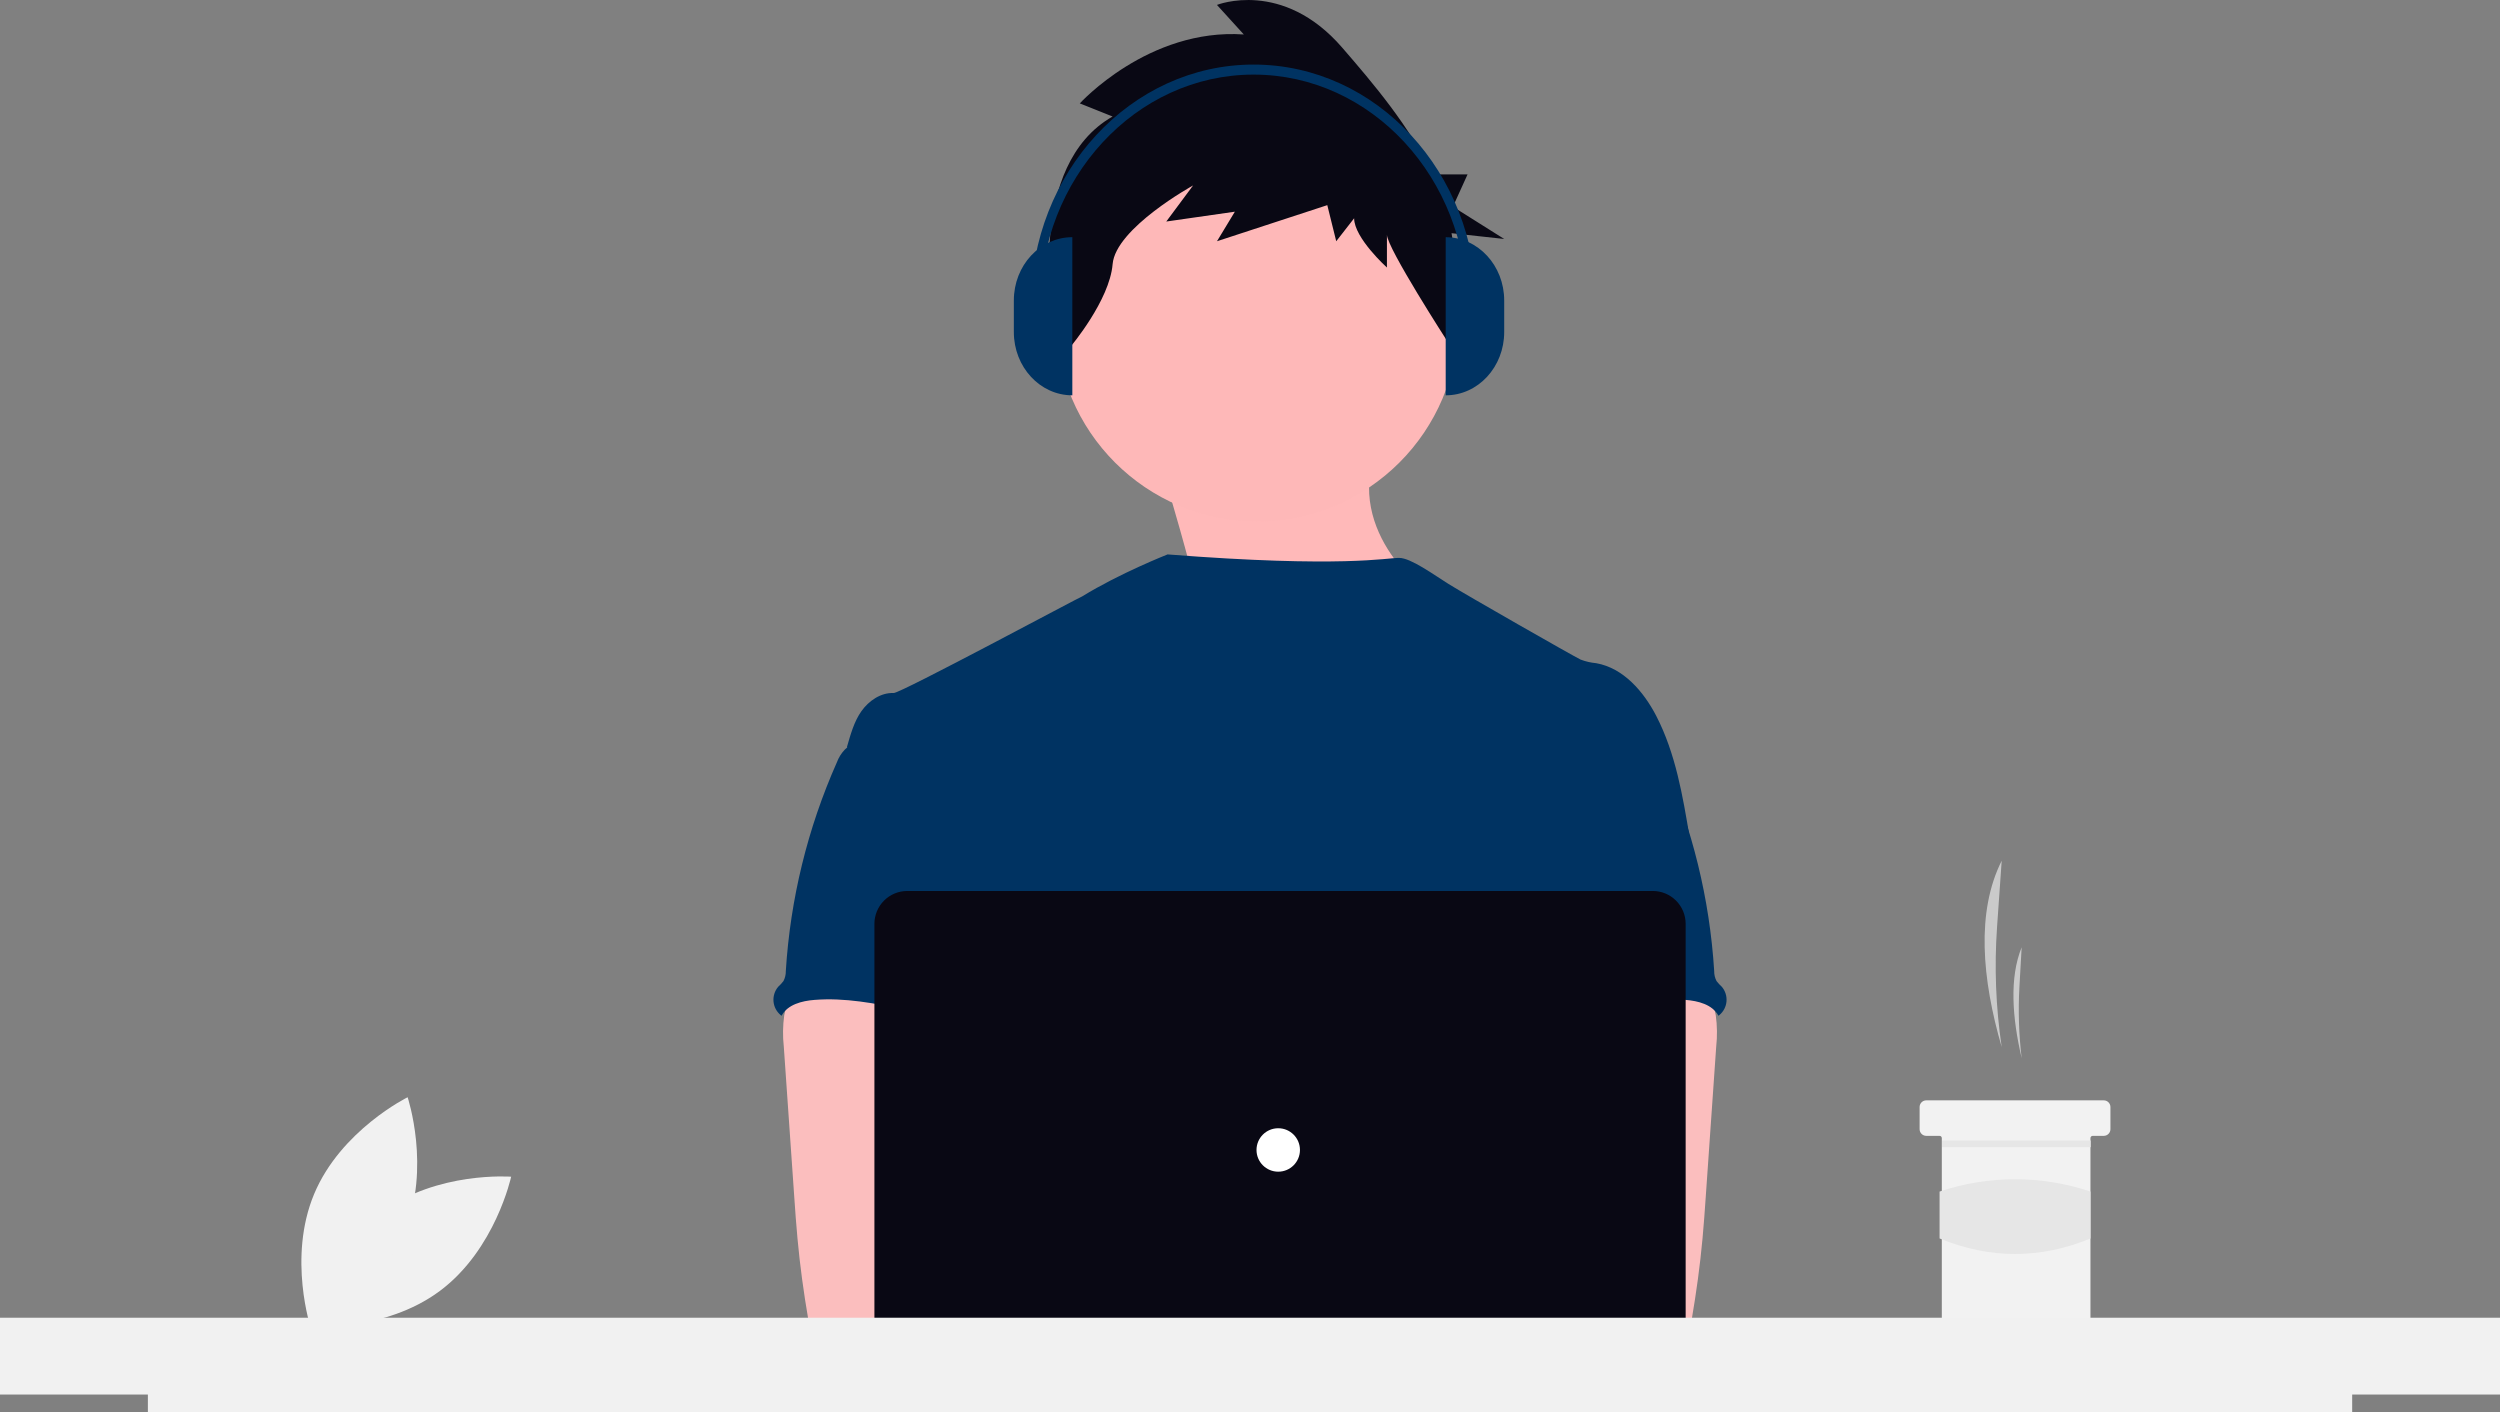
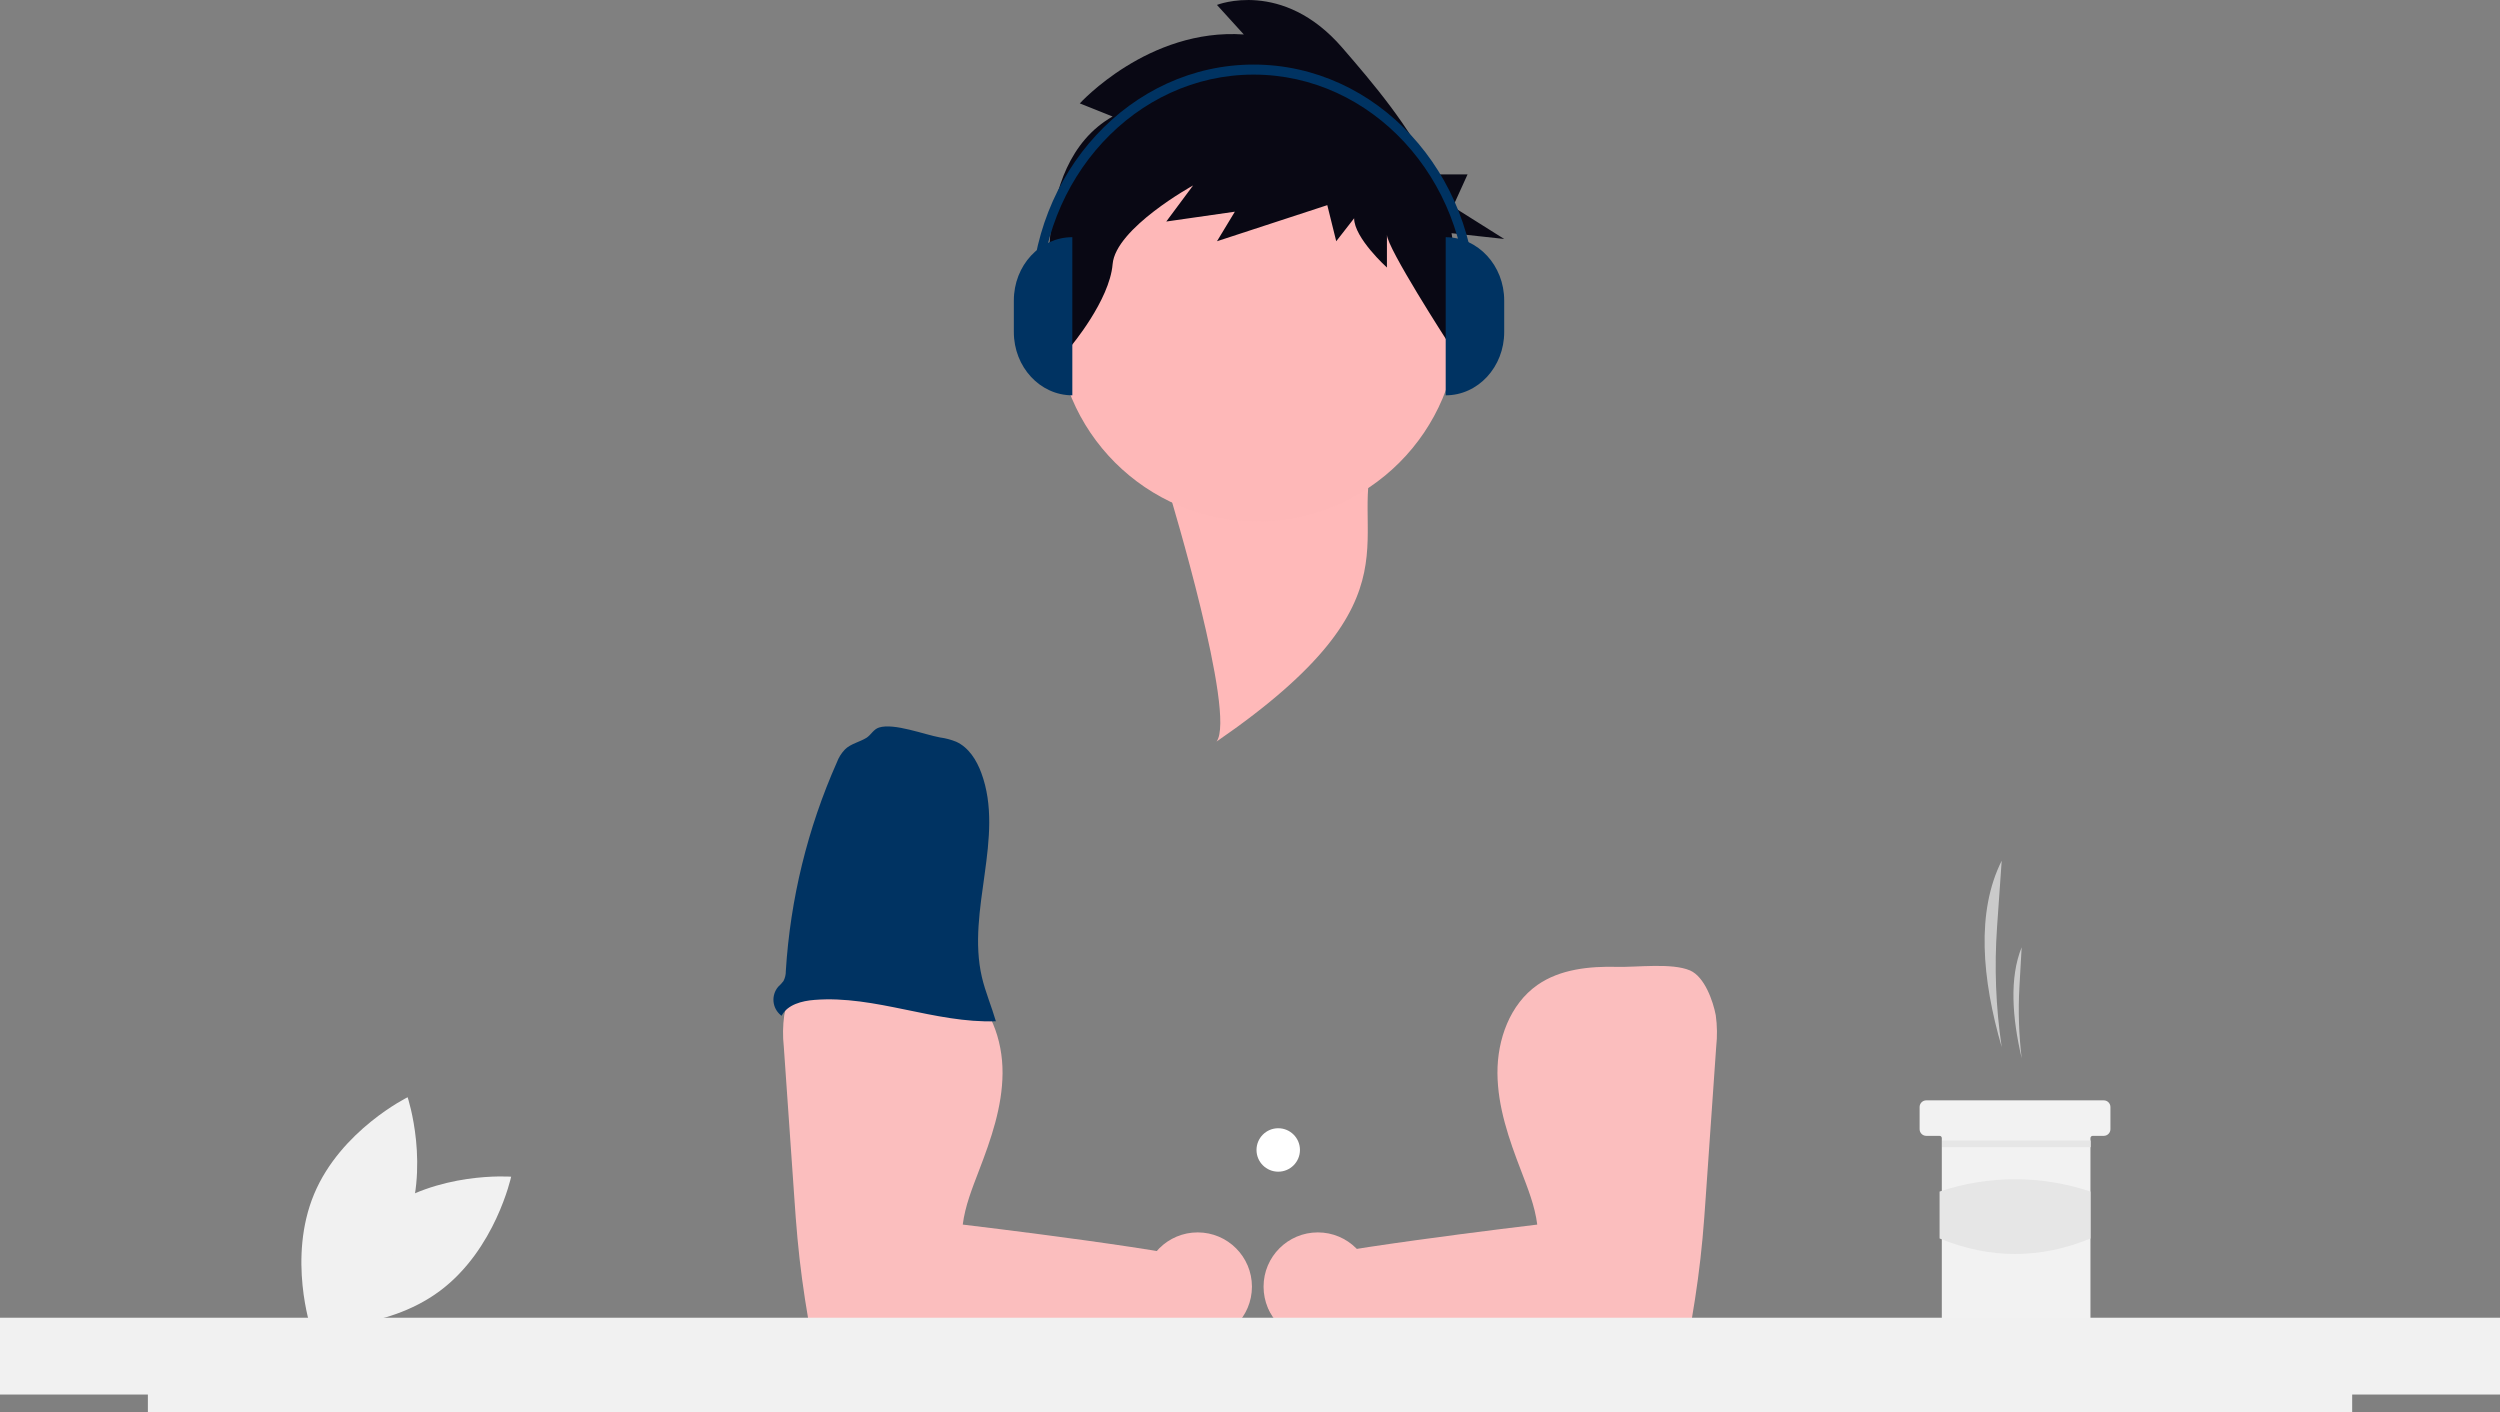
<svg xmlns="http://www.w3.org/2000/svg" width="508" height="287" viewBox="0 0 508 287" fill="none">
  <rect x="0" y="0" width="508" height="287" fill="#808080" stroke="none" />
  <g clip-path="url(#clip0_12_230)">
    <path d="M77.493 246.354C66.212 254.763 63.016 269.559 63.016 269.559C63.016 269.559 78.106 270.721 89.389 262.312C100.672 253.903 103.866 239.107 103.866 239.107C103.866 239.107 88.774 237.947 77.493 246.354Z" fill="#F1F1F1" />
    <path d="M82.192 250.304C76.771 263.288 63.193 269.978 63.193 269.978C63.193 269.978 58.405 255.618 63.828 242.635C69.252 229.651 82.828 222.961 82.828 222.961C82.828 222.961 87.614 237.321 82.192 250.304Z" fill="#F1F1F1" />
    <path d="M406.746 212.77C405.547 204.695 405.23 196.514 405.801 188.371L406.746 174.896C401.542 185.252 402.718 198.88 406.746 212.77Z" fill="#CACACA" />
-     <path d="M237.716 100.527C237.716 100.527 251.272 145.262 247.205 150.684C243.138 156.107 290.584 120.861 290.584 120.861C290.584 120.861 272.962 108.661 279.74 91.037L237.716 100.527Z" fill="#FFB9B9" />
+     <path d="M237.716 100.527C237.716 100.527 251.272 145.262 247.205 150.684C290.584 120.861 272.962 108.661 279.74 91.037L237.716 100.527Z" fill="#FFB9B9" />
    <path d="M410.803 215.024C410.226 210.207 410.074 205.347 410.349 200.503L410.803 192.482C408.3 198.645 408.866 206.757 410.803 215.024Z" fill="#CACACA" />
    <path d="M428.839 224.944V229.454C428.837 229.812 428.694 230.155 428.441 230.408C428.188 230.662 427.845 230.805 427.487 230.806H425.232C425.173 230.806 425.114 230.818 425.059 230.84C425.004 230.863 424.955 230.896 424.913 230.938C424.871 230.98 424.838 231.03 424.815 231.085C424.792 231.139 424.781 231.198 424.781 231.257V268.227C424.779 268.585 424.636 268.927 424.383 269.181C424.13 269.434 423.787 269.577 423.429 269.579H395.927C395.569 269.579 395.225 269.436 394.971 269.183C394.718 268.929 394.575 268.585 394.575 268.227V231.256C394.575 231.137 394.527 231.022 394.443 230.938C394.358 230.853 394.244 230.806 394.124 230.805H391.419C391.06 230.805 390.716 230.662 390.463 230.409C390.209 230.155 390.067 229.811 390.066 229.453V224.943C390.066 224.765 390.101 224.59 390.169 224.425C390.237 224.261 390.336 224.112 390.462 223.986C390.588 223.861 390.737 223.761 390.901 223.693C391.065 223.625 391.241 223.591 391.419 223.591H427.487C427.845 223.592 428.189 223.735 428.442 223.988C428.696 224.242 428.839 224.586 428.839 224.944Z" fill="#F2F2F2" />
    <path d="M424.823 231.752H394.616V233.105H424.823V231.752Z" fill="#E6E6E6" />
    <path d="M424.782 251.655C414.674 255.839 404.456 255.885 394.124 251.655V242.127C404.07 238.786 414.836 238.786 424.782 242.127V251.655Z" fill="#E6E6E6" />
    <path d="M255.468 105.96C278.032 105.96 296.325 87.667 296.325 65.102C296.325 42.537 278.032 24.245 255.468 24.245C232.903 24.245 214.61 42.537 214.61 65.102C214.61 87.667 232.903 105.96 255.468 105.96Z" fill="#FEB8B8" />
-     <path d="M343.339 170.168C341.934 161.715 340.485 153.101 336.557 145.486C333.974 140.499 329.876 135.745 324.351 134.76C323.262 134.663 322.192 134.415 321.171 134.024C319.553 133.244 297.799 120.826 294.341 118.663C291.372 116.806 286.686 113.368 284.323 113.368C281.946 113.316 272.83 115.438 237.252 112.657C237.252 112.657 227.481 116.509 219.915 121.181C219.8 121.105 182.988 140.873 181.605 140.821C178.986 140.711 176.551 142.388 175.05 144.5C173.548 146.611 172.845 149.226 172.107 151.753C180.148 169.66 187.505 187.589 195.546 205.495C195.923 206.17 196.123 206.928 196.128 207.701C195.966 208.502 195.624 209.257 195.127 209.907C191.184 216.241 191.311 224.208 191.74 231.653C192.169 239.099 192.705 246.962 189.377 253.636C188.473 255.468 187.296 257.145 186.435 258.977C184.42 263.126 183.691 276.398 184.868 280.856L332.372 285.082C329.202 276.362 343.339 170.168 343.339 170.168Z" fill="#003362" />
    <path d="M159.359 206.287C159.064 208.416 159.035 210.573 159.27 212.709L161.384 243.071C161.582 245.933 161.778 248.788 162.047 251.642C162.554 257.182 163.312 262.677 164.252 268.165C164.274 268.944 164.603 269.683 165.169 270.22C165.734 270.756 166.489 271.046 167.268 271.027C176.577 272.996 186.189 272.917 195.687 272.381C210.18 271.571 247.26 270.041 249.524 267.099C251.788 264.156 250.47 259.396 247.516 257.016C244.562 254.637 195.631 248.836 195.631 248.836C196.109 245.047 197.551 241.479 198.92 237.882C201.377 231.501 203.672 224.912 203.718 218.077C203.765 211.243 201.188 204.057 195.589 200.141C190.983 196.926 185.054 196.33 179.442 196.463C175.359 196.578 168.303 195.602 164.573 197.198C161.621 198.499 159.91 203.396 159.359 206.287Z" fill="#FBBEBE" />
    <path d="M171.684 152.298C170.967 153.049 170.412 153.937 170.051 154.91C164.104 168.312 160.592 182.666 159.678 197.3C159.694 198.013 159.53 198.719 159.2 199.352C158.875 199.774 158.513 200.165 158.119 200.522C157.775 200.93 157.514 201.401 157.352 201.91C157.191 202.418 157.131 202.953 157.176 203.485C157.221 204.016 157.37 204.534 157.615 205.007C157.86 205.481 158.197 205.902 158.604 206.246C158.671 206.302 158.74 206.356 158.81 206.409C160.024 204.124 162.93 203.378 165.512 203.179C177.879 202.201 189.959 207.954 202.362 207.52C201.486 204.496 200.228 201.59 199.514 198.53C196.358 184.943 204.23 170.148 199.404 157.06C198.439 154.441 196.829 151.866 194.291 150.719C193.24 150.294 192.14 150.003 191.017 149.851C187.883 149.285 181.644 146.864 178.614 147.836C177.495 148.197 177.053 149.248 176.128 149.884C174.719 150.782 172.851 151.113 171.684 152.298Z" fill="#003362" />
    <path d="M343.427 197.199C339.697 195.602 332.642 196.581 328.559 196.464C322.946 196.331 317.017 196.926 312.412 200.142C306.813 204.058 304.238 211.243 304.282 218.078C304.326 224.914 306.621 231.502 309.081 237.883C310.449 241.48 311.891 245.048 312.369 248.837C312.369 248.837 263.439 254.638 260.485 257.017C257.531 259.397 256.211 264.157 258.476 267.1C260.741 270.043 331.426 272.997 340.732 271.028C341.511 271.047 342.266 270.757 342.832 270.221C343.397 269.684 343.727 268.946 343.748 268.166C344.689 262.679 345.446 257.181 345.954 251.643C346.223 248.789 346.416 245.934 346.616 243.072L348.731 212.711C348.966 210.574 348.937 208.417 348.642 206.288C348.09 203.396 346.379 198.499 343.427 197.199Z" fill="#FBBEBE" />
-     <path d="M331.872 149.883C330.947 149.247 330.504 148.196 329.386 147.835C326.356 146.864 320.117 149.285 316.983 149.851C315.859 150.002 314.76 150.294 313.709 150.718C311.171 151.866 309.561 154.44 308.596 157.059C303.77 170.148 311.642 184.941 308.486 198.53C307.772 201.59 306.514 204.495 305.638 207.519C318.042 207.953 330.121 202.2 342.487 203.178C345.07 203.377 347.976 204.124 349.19 206.408C349.26 206.356 349.329 206.302 349.395 206.245C349.803 205.902 350.139 205.481 350.385 205.007C350.63 204.533 350.779 204.016 350.824 203.484C350.869 202.953 350.809 202.417 350.647 201.909C350.486 201.401 350.225 200.929 349.881 200.521C349.487 200.164 349.125 199.773 348.8 199.352C348.47 198.719 348.306 198.013 348.322 197.299C347.408 182.666 343.897 168.312 337.951 154.91C337.59 153.937 337.034 153.048 336.318 152.298C335.149 151.113 333.281 150.782 331.872 149.883Z" fill="#003362" />
    <path d="M243.367 272.478C249.457 272.478 254.394 267.541 254.394 261.45C254.394 255.36 249.457 250.423 243.367 250.423C237.277 250.423 232.339 255.36 232.339 261.45C232.339 267.541 237.277 272.478 243.367 272.478Z" fill="#FBBEBE" />
    <path d="M267.784 272.478C273.875 272.478 278.812 267.541 278.812 261.45C278.812 255.36 273.875 250.423 267.784 250.423C261.694 250.423 256.757 255.36 256.757 261.45C256.757 267.541 261.694 272.478 267.784 272.478Z" fill="#FBBEBE" />
-     <path d="M335.853 286.299H184.354C182.585 286.298 180.889 285.594 179.638 284.344C178.387 283.093 177.683 281.397 177.681 279.628V187.717C177.683 185.948 178.387 184.253 179.637 183.002C180.888 181.751 182.584 181.048 184.353 181.046H335.853C337.622 181.048 339.318 181.751 340.568 183.002C341.819 184.253 342.523 185.948 342.525 187.717V279.628C342.523 281.397 341.819 283.093 340.568 284.344C339.318 285.594 337.622 286.297 335.853 286.299Z" fill="#090814" />
    <path d="M259.737 238.087C262.175 238.087 264.151 236.111 264.151 233.673C264.151 231.235 262.175 229.259 259.737 229.259C257.299 229.259 255.322 231.235 255.322 233.673C255.322 236.111 257.299 238.087 259.737 238.087Z" fill="white" />
    <path d="M508 267.761H0V283.371H30.048V287H477.964V283.371H508V267.761Z" fill="#F1F1F1" />
    <path d="M226.076 23.675L219.417 21.011C219.417 21.011 233.354 5.67 252.739 7.003L247.285 1C247.285 1 260.613 -4.336 272.731 9.673C279.101 17.036 286.47 25.692 291.069 35.441H298.207L295.229 42L305.654 48.559L294.953 47.386C295.966 53.048 295.619 58.871 293.94 64.373L294.234 69.558C294.234 69.558 281.824 50.355 281.824 47.691V54.362C281.824 54.362 275.159 48.353 275.159 44.351L271.523 49.021L269.706 41.685L247.291 49.02L250.924 43.014L236.987 45.015L242.44 37.68C242.44 37.68 226.688 46.352 226.082 53.688C225.476 61.024 217.601 70.363 217.601 70.363L213.965 63.693C213.965 63.693 208.512 33.678 226.076 23.675Z" fill="#090814" />
    <path d="M217.897 80.33C211.331 80.33 206.012 74.578 206.012 67.478V61.048C206.012 53.95 211.331 48.196 217.898 48.196L217.897 80.33Z" fill="#003362" />
    <path d="M293.766 48.199C300.331 48.199 305.653 53.953 305.653 61.051V67.478C305.653 74.576 300.334 80.33 293.766 80.33V48.199Z" fill="#003362" />
    <path d="M299.995 62.062H298.109C298.109 36.2 278.65 15.159 254.731 15.159C230.812 15.159 211.353 36.2 211.353 62.062H209.467C209.467 35.075 229.773 13.12 254.731 13.12C279.69 13.12 299.995 35.075 299.995 62.062Z" fill="#003362" />
  </g>
  <defs>
    <clipPath id="clip0_12_230">
      <rect width="508" height="287" fill="white" />
    </clipPath>
  </defs>
</svg>